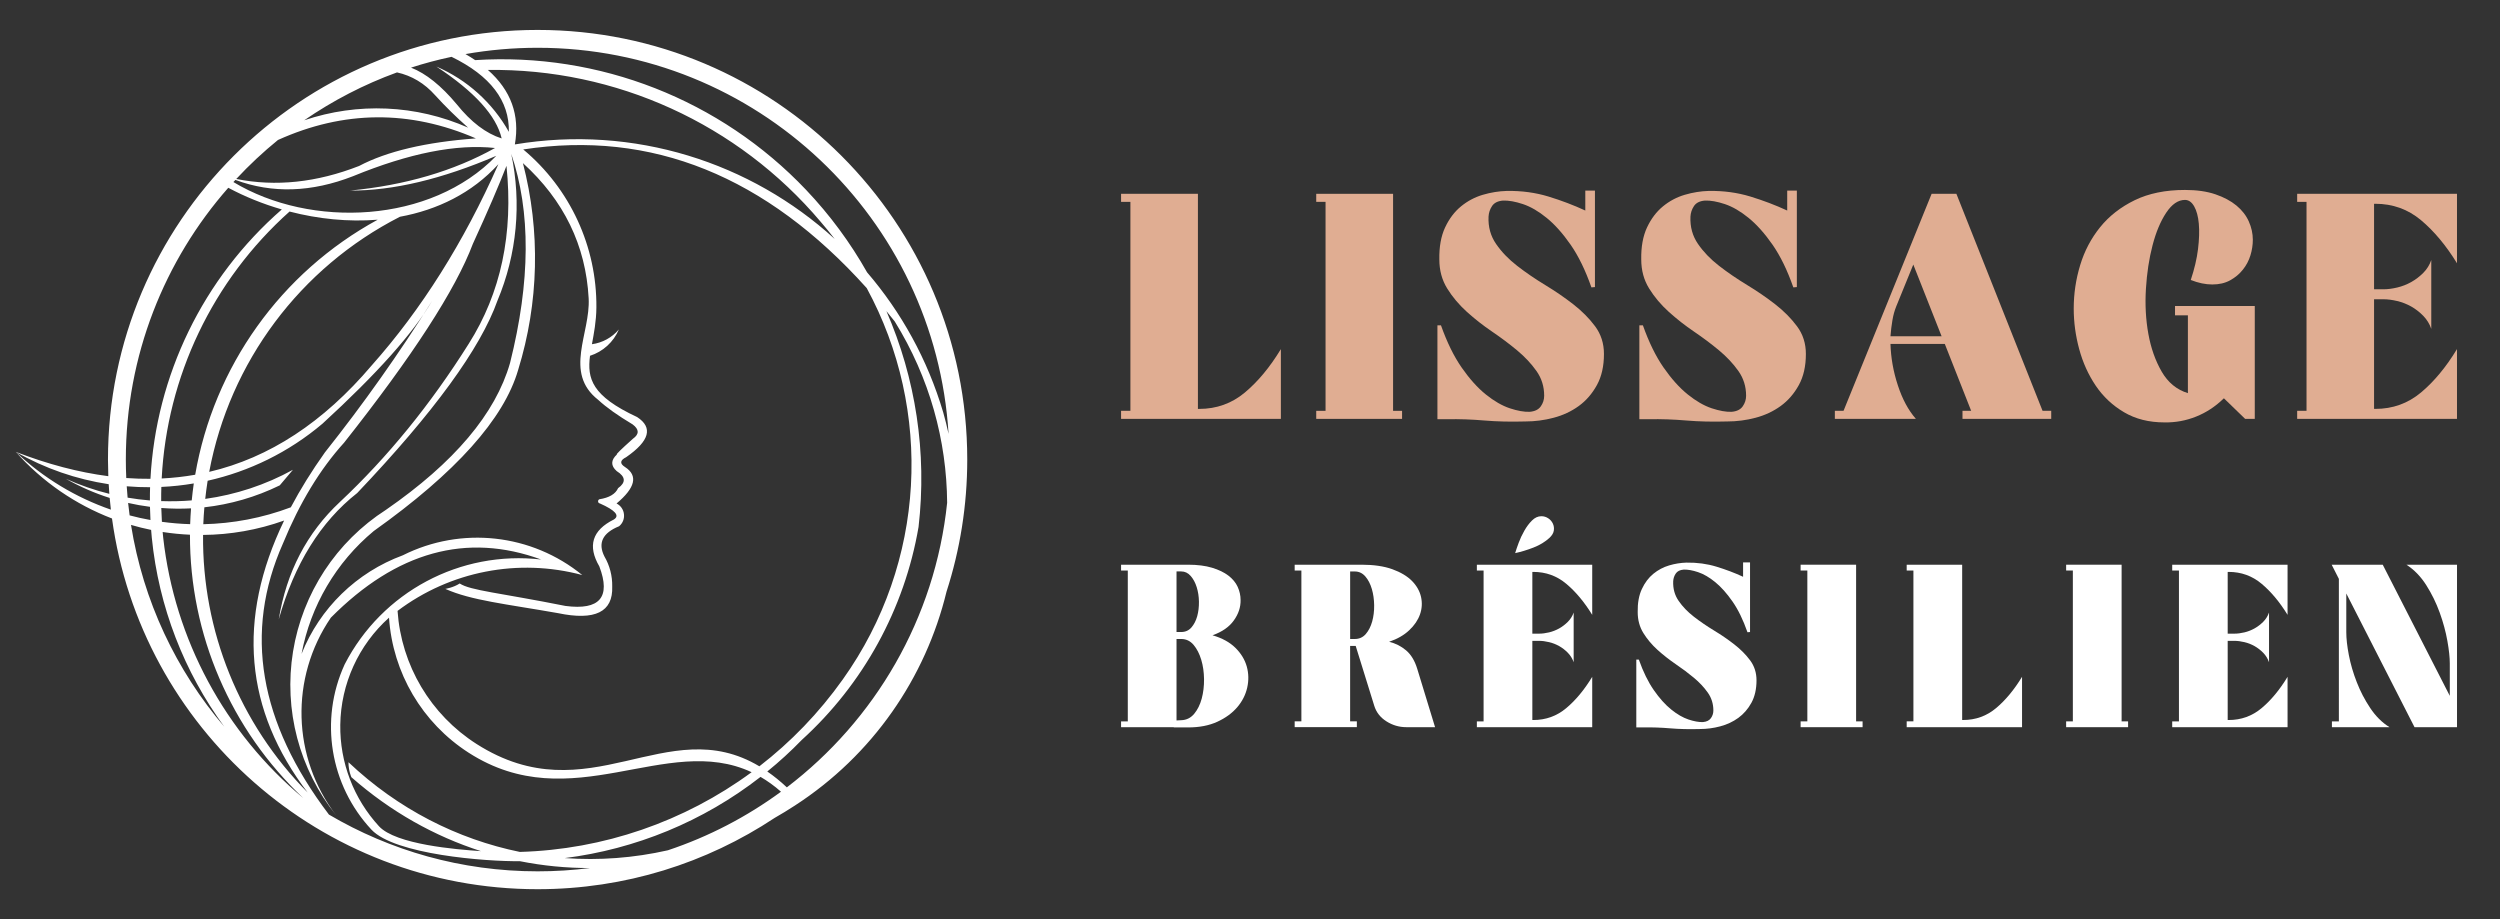
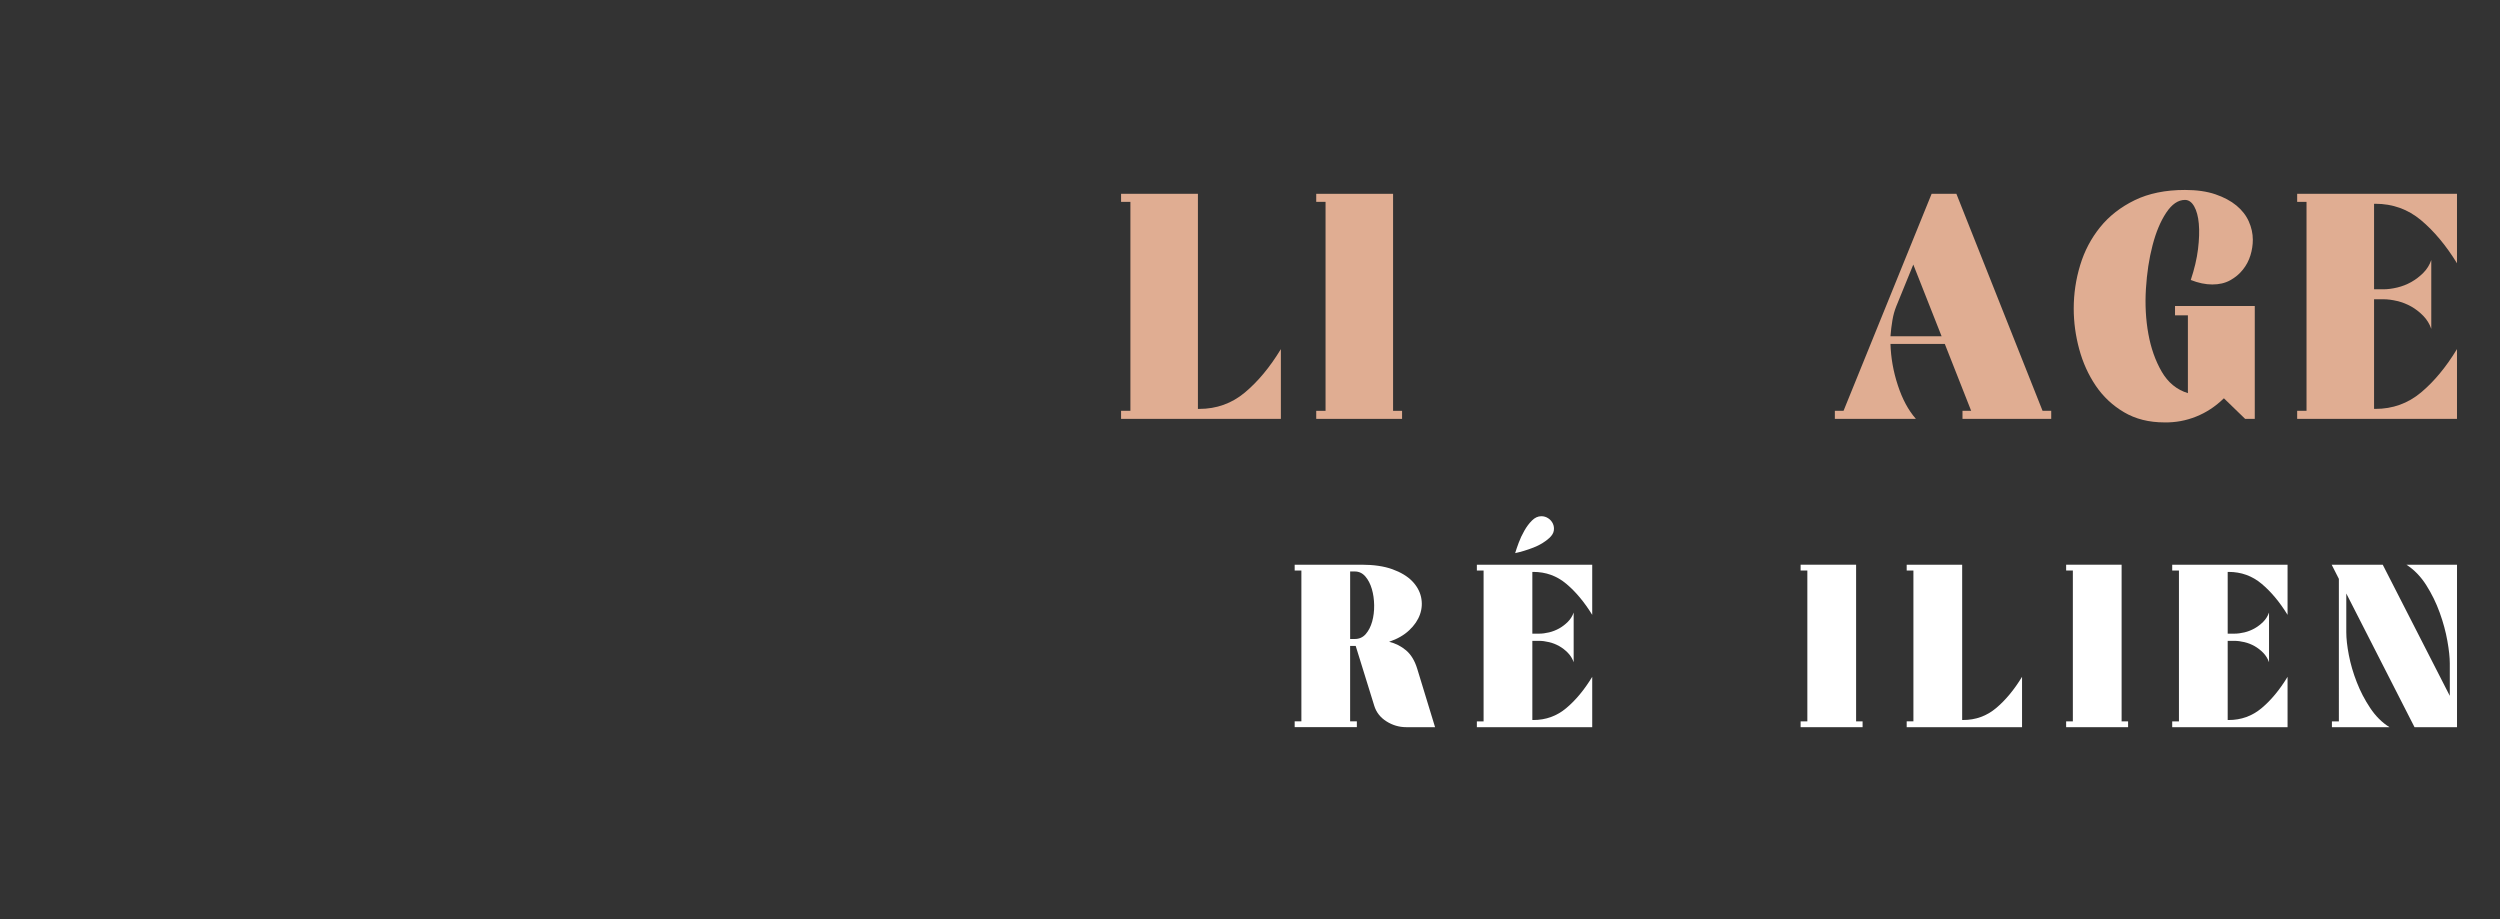
<svg xmlns="http://www.w3.org/2000/svg" version="1.1" id="Calque_1" x="0px" y="0px" width="204px" height="75px" viewBox="0 0 204 75" enable-background="new 0 0 204 75" xml:space="preserve">
  <rect x="0" y="0" width="204" height="75" fill="#333333" stroke="none" />
  <g>
    <g>
      <g>
        <path fill="#E0AD92" d="M97.75,15.815v17.552h0.103c1.417,0,2.66-0.446,3.728-1.338c1.067-0.892,2.048-2.072,2.938-3.542v5.693     h-13.04v-0.656h0.762V16.471h-0.762v-0.656H97.75z" />
        <path fill="#E0AD92" d="M113.675,15.815v17.709h0.734v0.656h-7.005v-0.656h0.761V16.471h-0.761v-0.656H113.675z" />
-         <path fill="#E0AD92" d="M117.294,34.208v-7.661h0.289c0.49,1.381,1.054,2.532,1.692,3.45c0.639,0.917,1.294,1.648,1.968,2.19     c0.674,0.542,1.325,0.917,1.955,1.128c0.63,0.209,1.171,0.306,1.626,0.289c0.42-0.036,0.722-0.184,0.905-0.446     c0.185-0.262,0.276-0.551,0.276-0.866c0-0.752-0.209-1.426-0.631-2.021c-0.42-0.594-0.944-1.154-1.573-1.679     c-0.631-0.524-1.312-1.036-2.047-1.534c-0.734-0.499-1.422-1.037-2.06-1.614c-0.638-0.578-1.173-1.211-1.601-1.903     c-0.429-0.691-0.643-1.482-0.643-2.374c-0.018-1.032,0.14-1.902,0.472-2.611c0.332-0.708,0.766-1.281,1.299-1.718     c0.534-0.437,1.129-0.752,1.785-0.945c0.655-0.192,1.307-0.297,1.954-0.314c1.206-0.018,2.339,0.136,3.397,0.459     c1.059,0.324,2.061,0.704,3.004,1.142v-1.627h0.787v7.872l-0.288,0.025c-0.49-1.399-1.055-2.558-1.693-3.477     c-0.638-0.917-1.289-1.648-1.954-2.19s-1.311-0.918-1.941-1.129c-0.63-0.209-1.172-0.305-1.627-0.288     c-0.419,0.036-0.717,0.183-0.892,0.446s-0.271,0.551-0.288,0.866c-0.037,0.84,0.17,1.583,0.617,2.23     c0.445,0.647,1.018,1.243,1.718,1.784c0.699,0.543,1.46,1.063,2.281,1.562c0.823,0.499,1.588,1.023,2.297,1.574     c0.708,0.551,1.302,1.15,1.784,1.798c0.48,0.647,0.721,1.399,0.721,2.256c0,0.997-0.191,1.846-0.577,2.544     c-0.385,0.7-0.878,1.269-1.48,1.706c-0.604,0.437-1.287,0.757-2.049,0.957c-0.759,0.202-1.526,0.302-2.295,0.302     c-1.207,0.035-2.327,0.009-3.358-0.078c-1.031-0.088-2.046-0.123-3.043-0.105H117.294z" />
-         <path fill="#E0AD92" d="M133.772,34.208v-7.661h0.288c0.489,1.381,1.053,2.532,1.692,3.45c0.639,0.917,1.293,1.648,1.969,2.19     c0.673,0.542,1.323,0.917,1.953,1.128c0.631,0.209,1.172,0.306,1.626,0.289c0.421-0.036,0.723-0.184,0.905-0.446     c0.185-0.262,0.277-0.551,0.277-0.866c0-0.752-0.21-1.426-0.631-2.021c-0.42-0.594-0.944-1.154-1.574-1.679     c-0.629-0.524-1.312-1.036-2.046-1.534c-0.734-0.499-1.422-1.037-2.06-1.614c-0.639-0.578-1.173-1.211-1.601-1.903     c-0.43-0.691-0.644-1.482-0.644-2.374c-0.018-1.032,0.141-1.902,0.473-2.611c0.333-0.708,0.766-1.281,1.3-1.718     c0.532-0.437,1.127-0.752,1.784-0.945c0.654-0.192,1.307-0.297,1.954-0.314c1.206-0.018,2.338,0.136,3.397,0.459     c1.058,0.324,2.06,0.704,3.003,1.142v-1.627h0.787v7.872l-0.288,0.025c-0.489-1.399-1.054-2.558-1.692-3.477     c-0.639-0.917-1.289-1.648-1.955-2.19c-0.664-0.542-1.311-0.918-1.94-1.129c-0.629-0.209-1.173-0.305-1.627-0.288     c-0.419,0.036-0.717,0.183-0.892,0.446c-0.176,0.263-0.272,0.551-0.289,0.866c-0.036,0.84,0.171,1.583,0.617,2.23     c0.446,0.647,1.018,1.243,1.718,1.784c0.699,0.543,1.461,1.063,2.283,1.562s1.587,1.023,2.296,1.574     c0.708,0.551,1.302,1.15,1.783,1.798c0.481,0.647,0.722,1.399,0.722,2.256c0,0.997-0.191,1.846-0.577,2.544     c-0.385,0.7-0.879,1.269-1.481,1.706c-0.605,0.437-1.287,0.757-2.047,0.957c-0.761,0.202-1.527,0.302-2.297,0.302     c-1.207,0.035-2.325,0.009-3.357-0.078c-1.032-0.088-2.047-0.123-3.042-0.105H133.772z" />
        <path fill="#E0AD92" d="M150.432,33.524l7.188-17.709h2.021l7.032,17.709h0.707v0.656h-7.241v-0.656h0.708l-2.15-5.457h-4.434     c0.034,1.137,0.234,2.265,0.604,3.384c0.366,1.12,0.856,2.029,1.469,2.729h-6.612v-0.656H150.432z M158.434,27.438l-2.309-5.851     l-1.39,3.411c-0.142,0.35-0.247,0.73-0.315,1.142c-0.07,0.411-0.123,0.844-0.157,1.298H158.434z" />
        <path fill="#E0AD92" d="M178.295,15.5c0.962,0,1.788,0.119,2.479,0.354c0.691,0.236,1.264,0.542,1.72,0.918     c0.455,0.376,0.791,0.81,1.009,1.298c0.218,0.49,0.328,0.988,0.328,1.496c0,0.419-0.064,0.844-0.196,1.273     s-0.336,0.818-0.617,1.167c-0.278,0.35-0.624,0.639-1.036,0.866c-0.411,0.228-0.896,0.341-1.455,0.341     c-0.562,0-1.146-0.123-1.76-0.367c0.298-0.893,0.496-1.732,0.592-2.519c0.096-0.787,0.118-1.478,0.065-2.073     c-0.053-0.595-0.181-1.067-0.38-1.417c-0.202-0.35-0.451-0.524-0.748-0.524c-0.562,0-1.072,0.35-1.536,1.049     c-0.462,0.699-0.835,1.587-1.113,2.663c-0.281,1.076-0.46,2.257-0.539,3.542s-0.012,2.51,0.198,3.673     c0.21,1.164,0.571,2.191,1.088,3.083c0.516,0.892,1.229,1.479,2.139,1.757v-6.35h-1.051v-0.76h6.508v9.209h-0.787l-1.732-1.679     c-0.683,0.665-1.438,1.164-2.27,1.495c-0.83,0.332-1.691,0.49-2.584,0.473c-1.259,0-2.357-0.276-3.292-0.828     c-0.936-0.55-1.706-1.272-2.31-2.164c-0.603-0.893-1.055-1.889-1.352-2.991c-0.298-1.102-0.446-2.204-0.446-3.305     c0-1.207,0.175-2.388,0.526-3.542c0.348-1.155,0.893-2.186,1.626-3.096c0.734-0.91,1.674-1.644,2.821-2.204     C175.333,15.781,176.702,15.5,178.295,15.5z" />
        <path fill="#E0AD92" d="M200.491,15.815v5.667c-0.893-1.452-1.872-2.624-2.938-3.517c-1.067-0.891-2.31-1.337-3.726-1.337h-0.104     v6.978h0.759c0.351,0,0.726-0.048,1.128-0.144c0.404-0.096,0.783-0.244,1.144-0.445c0.356-0.201,0.686-0.45,0.983-0.748     c0.297-0.297,0.516-0.647,0.655-1.049v5.614c-0.14-0.402-0.358-0.757-0.655-1.063c-0.298-0.305-0.627-0.559-0.983-0.761     c-0.36-0.201-0.739-0.35-1.144-0.446c-0.402-0.096-0.777-0.145-1.128-0.145h-0.759v8.947h0.104c1.416,0,2.658-0.446,3.726-1.338     c1.066-0.892,2.046-2.072,2.938-3.542v5.693h-13.042v-0.656h0.763V16.471h-0.763v-0.656H200.491z" />
      </g>
      <g>
-         <path fill="#FFFFFF" d="M91.479,58.864h0.549v-12.31h-0.549V46.08h5.473c0.759,0,1.408,0.084,1.952,0.247     c0.541,0.164,0.987,0.378,1.335,0.644c0.346,0.267,0.6,0.572,0.757,0.919c0.157,0.348,0.236,0.703,0.236,1.07     c0.013,0.58-0.17,1.136-0.55,1.666c-0.377,0.531-0.958,0.935-1.741,1.213c0.783,0.227,1.404,0.567,1.865,1.021     c0.461,0.455,0.77,0.963,0.93,1.525c0.155,0.562,0.169,1.137,0.037,1.723c-0.133,0.588-0.405,1.121-0.814,1.602     c-0.411,0.479-0.949,0.874-1.619,1.183c-0.671,0.31-1.466,0.465-2.388,0.465h-1.173v-0.02h-4.3V58.864z M96.004,46.63v4.943h0.38     c0.341,0,0.619-0.123,0.834-0.37c0.214-0.245,0.371-0.552,0.474-0.917c0.101-0.368,0.147-0.762,0.142-1.185     s-0.068-0.817-0.181-1.184c-0.114-0.366-0.277-0.672-0.493-0.919c-0.215-0.247-0.473-0.369-0.775-0.369H96.004z M96.004,52.142     v6.647l0.38-0.02c0.429-0.012,0.781-0.186,1.061-0.521c0.277-0.334,0.482-0.747,0.615-1.24c0.132-0.491,0.196-1.024,0.19-1.591     c-0.008-0.568-0.082-1.096-0.229-1.583c-0.146-0.484-0.354-0.89-0.623-1.212c-0.274-0.321-0.61-0.481-1.015-0.481H96.004z" />
        <path fill="#FFFFFF" d="M106.193,58.864v-12.31h-0.548V46.08h5.473c0.985,0,1.818,0.123,2.501,0.369     c0.679,0.247,1.214,0.565,1.6,0.957c0.384,0.392,0.63,0.828,0.738,1.307c0.106,0.479,0.078,0.954-0.085,1.42     c-0.165,0.468-0.458,0.9-0.882,1.297c-0.423,0.399-0.968,0.712-1.638,0.939c0.517,0.126,0.979,0.358,1.382,0.698     c0.405,0.342,0.708,0.842,0.91,1.498l1.458,4.772h-2.349c-0.581,0-1.119-0.157-1.619-0.474c-0.498-0.315-0.829-0.738-0.994-1.269     l-1.515-4.886h-0.455v6.154h0.549v0.474h-5.074v-0.474H106.193z M110.171,52.142h0.379c0.366,0,0.666-0.136,0.9-0.408     c0.232-0.271,0.405-0.612,0.52-1.022c0.113-0.409,0.168-0.851,0.161-1.325c-0.007-0.474-0.069-0.916-0.189-1.325     c-0.12-0.411-0.296-0.753-0.529-1.023c-0.235-0.271-0.521-0.407-0.862-0.407h-0.379V52.142z" />
        <path fill="#FFFFFF" d="M129.925,46.08v4.092c-0.645-1.049-1.352-1.895-2.122-2.538c-0.77-0.645-1.665-0.967-2.688-0.967h-0.076     v5.039h0.549c0.253,0,0.524-0.034,0.815-0.104c0.289-0.069,0.564-0.178,0.823-0.321c0.258-0.146,0.495-0.325,0.71-0.541     c0.215-0.215,0.373-0.467,0.475-0.757v4.053c-0.102-0.291-0.26-0.547-0.475-0.769c-0.215-0.22-0.452-0.402-0.71-0.549     c-0.259-0.144-0.534-0.252-0.823-0.32c-0.291-0.07-0.563-0.105-0.815-0.105h-0.549v6.46h0.076c1.023,0,1.919-0.323,2.688-0.968     c0.771-0.644,1.478-1.496,2.122-2.556v4.109h-9.413v-0.474h0.549v-12.31h-0.549V46.08H129.925z M123.637,45.135     c0.063-0.215,0.157-0.494,0.284-0.836c0.126-0.341,0.281-0.67,0.465-0.993c0.181-0.321,0.39-0.6,0.624-0.833     c0.233-0.233,0.49-0.35,0.767-0.35c0.201,0,0.389,0.057,0.56,0.17c0.171,0.113,0.296,0.259,0.378,0.436     c0.082,0.177,0.107,0.367,0.076,0.569c-0.032,0.202-0.148,0.396-0.35,0.587c-0.355,0.328-0.79,0.593-1.308,0.795     C124.616,44.881,124.116,45.032,123.637,45.135z" />
-         <path fill="#FFFFFF" d="M133.522,59.357v-5.531h0.208c0.354,0.997,0.761,1.828,1.223,2.491c0.461,0.662,0.934,1.191,1.421,1.581     c0.484,0.392,0.956,0.663,1.411,0.815c0.454,0.15,0.845,0.22,1.173,0.209c0.304-0.027,0.521-0.134,0.654-0.324     c0.133-0.188,0.198-0.397,0.198-0.625c0-0.542-0.151-1.027-0.455-1.456c-0.303-0.43-0.682-0.836-1.136-1.213     c-0.455-0.38-0.947-0.749-1.478-1.107c-0.529-0.362-1.025-0.75-1.486-1.166c-0.461-0.417-0.846-0.875-1.155-1.373     s-0.464-1.069-0.464-1.714c-0.013-0.745,0.101-1.372,0.342-1.884c0.239-0.512,0.551-0.926,0.937-1.241     c0.386-0.314,0.814-0.543,1.287-0.682c0.475-0.14,0.944-0.215,1.412-0.228c0.869-0.013,1.688,0.098,2.452,0.332     c0.764,0.233,1.486,0.507,2.169,0.823v-1.175h0.567v5.683l-0.209,0.019c-0.353-1.01-0.76-1.846-1.221-2.509     c-0.461-0.664-0.932-1.19-1.411-1.582c-0.48-0.391-0.946-0.664-1.401-0.814c-0.454-0.152-0.847-0.22-1.174-0.208     c-0.303,0.026-0.519,0.132-0.645,0.322c-0.126,0.188-0.196,0.397-0.209,0.624c-0.024,0.607,0.123,1.145,0.446,1.609     c0.321,0.468,0.734,0.896,1.24,1.288c0.505,0.392,1.054,0.767,1.648,1.128c0.592,0.359,1.146,0.738,1.656,1.137     c0.512,0.397,0.94,0.83,1.288,1.297c0.347,0.467,0.521,1.011,0.521,1.628c0,0.72-0.141,1.333-0.417,1.838     c-0.277,0.505-0.636,0.915-1.069,1.231c-0.436,0.314-0.93,0.547-1.479,0.69c-0.548,0.146-1.102,0.218-1.657,0.218     c-0.872,0.025-1.679,0.006-2.423-0.057c-0.747-0.063-1.479-0.088-2.197-0.075H133.522z" />
        <path fill="#FFFFFF" d="M151.458,46.08v12.784h0.529v0.474h-5.057v-0.474h0.55v-12.31h-0.55V46.08H151.458z" />
        <path fill="#FFFFFF" d="M160.113,46.08v12.672h0.076c1.023,0,1.918-0.323,2.688-0.968c0.77-0.644,1.478-1.496,2.122-2.556v4.109     h-9.413v-0.474h0.549v-12.31h-0.549V46.08H160.113z" />
        <path fill="#FFFFFF" d="M173.123,46.08v12.784h0.529v0.474h-5.055v-0.474h0.548v-12.31h-0.548V46.08H173.123z" />
        <path fill="#FFFFFF" d="M186.665,46.08v4.092c-0.645-1.049-1.351-1.895-2.12-2.538c-0.771-0.645-1.667-0.967-2.69-0.967h-0.076     v5.039h0.55c0.252,0,0.523-0.034,0.814-0.104c0.291-0.069,0.564-0.178,0.823-0.321c0.258-0.146,0.496-0.325,0.711-0.541     c0.215-0.215,0.373-0.467,0.475-0.757v4.053c-0.102-0.291-0.26-0.547-0.475-0.769c-0.215-0.22-0.453-0.402-0.711-0.549     c-0.259-0.144-0.532-0.252-0.823-0.32c-0.291-0.07-0.563-0.105-0.814-0.105h-0.55v6.46h0.076c1.023,0,1.919-0.323,2.69-0.968     c0.77-0.644,1.476-1.496,2.12-2.556v4.109h-9.413v-0.474h0.55v-12.31h-0.55V46.08H186.665z" />
        <path fill="#FFFFFF" d="M194.431,46.08l5.472,10.701V54.13c0-0.479-0.064-1.091-0.198-1.838c-0.132-0.745-0.34-1.512-0.624-2.3     c-0.284-0.79-0.651-1.537-1.099-2.244c-0.449-0.707-0.988-1.263-1.619-1.668h4.129v13.258h-3.467l-5.568-10.91v3.164     c0,0.518,0.069,1.139,0.209,1.865s0.354,1.462,0.645,2.206c0.288,0.746,0.656,1.449,1.099,2.112     c0.44,0.663,0.965,1.184,1.571,1.563h-4.697v-0.474h0.568V47.237l-0.587-1.157H194.431z" />
      </g>
    </g>
-     <path fill-rule="evenodd" clip-rule="evenodd" fill="#FFFFFF" d="M76.97,33.665c-1.278-4.335-3.432-8.198-6.217-11.443   c-1.365-2.416-3.028-4.678-4.979-6.731C58.788,8.135,48.897,4.257,38.772,4.906l0,0c-0.249-0.169-0.513-0.332-0.789-0.493   c1.913-0.337,3.877-0.514,5.887-0.514c17.853,0,32.449,13.924,33.533,31.506C77.277,34.823,77.135,34.243,76.97,33.665   L76.97,33.665z M48.145,29.032L48.145,29.032c-0.24,1.863,0.138,3.276,3.843,4.999c1.317,0.859,1.021,1.949-0.895,3.276   c-0.508,0.254-0.535,0.523-0.085,0.807c1.071,0.697,0.837,1.686-0.697,2.97c0.337,0.169,0.567,0.499,0.604,0.874   c0.045,0.375-0.104,0.745-0.396,0.983c-1.351,0.548-1.75,1.373-1.195,2.471c0.433,0.741,0.65,1.588,0.633,2.444   c0.077,2.084-1.399,2.809-4.425,2.176c-4.227-0.746-7.079-1.032-9.194-1.979c0,0,0.653-0.101,1.175-0.441   c0.87,0.578,3.271,0.763,8.631,1.833c2.794,0.365,3.716-0.709,2.762-3.226c-0.978-1.676-0.583-2.95,1.185-3.828   c0.502-0.314,0.122-0.75-1.136-1.308c-0.078-0.011-0.143-0.073-0.151-0.153c-0.01-0.079,0.029-0.154,0.103-0.19   c0.803-0.126,1.312-0.426,1.529-0.905c0.653-0.469,0.617-0.934-0.112-1.393c-0.496-0.438-0.488-0.897,0.026-1.367   c-0.138,0.047,0.293-0.377,1.297-1.274c0.526-0.372,0.52-0.764-0.027-1.172c-1.206-0.721-2.145-1.388-2.811-2.004   c-2.837-2.226-0.621-5.425-0.774-8.276c-0.233-4.319-2.022-8-5.364-11.038c1.438,5.549,1.303,11.389-0.389,16.869   c-1.161,4.003-5.089,8.388-11.785,13.153c-3.071,2.553-5.155,6.099-5.891,10.024c1.488-3.732,4.492-6.654,8.263-8.044   c4.772-2.393,10.508-1.761,14.644,1.611c-5.221-1.403-10.779-0.311-15.072,2.925c0.302,4.439,2.696,8.469,6.449,10.861   c9.155,5.837,15.513-2.701,23.075,1.821c2.56-1.978,4.861-4.352,6.805-7.087c6.808-9.546,7.373-21.962,1.955-31.936   c-8.213-9.143-17.557-12.917-28.028-11.313c3.845,3.211,6.009,7.956,5.969,12.892c-0.01,1.146-0.204,2.126-0.364,3.001   c0.858-0.114,1.639-0.545,2.199-1.205C50.062,27.915,49.197,28.697,48.145,29.032L48.145,29.032z M36.848,4.637L36.848,4.637   c-1.125,0.238-2.227,0.532-3.307,0.882c1.223,0.479,2.465,1.477,3.729,2.991c1.168,1.455,2.393,2.384,3.666,2.786   c-0.438-1.862-2.217-3.818-5.331-5.868c2.506,1.08,4.584,2.952,5.918,5.331C41.571,8.222,40.013,6.18,36.848,4.637L36.848,4.637z    M32.396,5.908L32.396,5.908c-2.704,0.983-5.242,2.304-7.574,3.908c4.358-1.474,9.132-1.274,13.376,0.6   c-0.968-0.855-1.864-1.737-2.688-2.641C34.638,6.796,33.6,6.175,32.396,5.908L32.396,5.908z M22.682,11.422L22.682,11.422   c-1.207,0.981-2.344,2.044-3.402,3.181c3.218,0.645,6.559,0.292,10.02-1.059c2.264-1.195,5.442-1.947,9.533-2.25   C33.435,8.958,28.052,9,22.682,11.422L22.682,11.422z M19.21,14.682L19.21,14.682c-0.056,0.056-0.11,0.114-0.165,0.173   c6.322,3.811,16.114,3.399,21.453-2.141c-4.442,1.905-8.42,2.853-11.935,2.837c4.527-0.438,8.471-1.598,11.833-3.474   c-3.142-0.343-7.005,0.423-11.587,2.3C25.419,15.7,22.218,15.801,19.21,14.682L19.21,14.682z M18.627,15.323L18.627,15.323   c1.352,0.724,2.828,1.322,4.369,1.767l0,0c-6.448,5.619-10.271,13.575-10.719,21.981c-0.649,0.005-1.307-0.016-1.974-0.064   c-0.023-0.499-0.035-1-0.035-1.507C10.269,29.002,13.425,21.24,18.627,15.323L18.627,15.323z M8.838,38.857L8.838,38.857   c-2.421-0.314-4.942-0.976-7.558-1.988c2.268,2.148,4.925,3.733,7.767,4.718c-0.035-0.318-0.067-0.636-0.097-0.956   c-1.231-0.389-2.429-0.912-3.577-1.563c1.152,0.52,2.341,0.929,3.549,1.23c-0.021-0.263-0.039-0.524-0.052-0.786   c-2.622-0.398-5.195-1.273-7.59-2.643c2.194,2.47,4.905,4.306,7.859,5.44c2.346,17.086,16.999,30.25,34.73,30.25   c7.147,0,13.796-2.143,19.341-5.817c0.551-0.314,1.096-0.647,1.636-0.999c6.37-4.122,10.687-10.44,12.39-17.465   c1.095-3.395,1.691-7.016,1.691-10.778c0-19.362-15.696-35.058-35.058-35.058c-19.362,0-35.059,15.696-35.059,35.058   C8.812,37.955,8.821,38.408,8.838,38.857L8.838,38.857z M10.577,42.055L10.577,42.055c-0.047-0.337-0.089-0.675-0.123-1.015   c0.59,0.134,1.184,0.24,1.784,0.316c0.006,0.359,0.02,0.719,0.039,1.077C11.704,42.331,11.138,42.205,10.577,42.055L10.577,42.055z    M10.413,40.608L10.413,40.608c-0.028-0.307-0.053-0.615-0.072-0.927c0.635,0.053,1.271,0.079,1.906,0.076   c-0.011,0.36-0.018,0.719-0.014,1.08C11.622,40.788,11.017,40.711,10.413,40.608L10.413,40.608z M10.69,42.833L10.69,42.833   c0.542,0.158,1.09,0.296,1.642,0.407c0.016,0.208,0.035,0.418,0.054,0.626c0.563,5.658,2.646,10.969,5.913,15.431   C14.384,54.709,11.683,49.057,10.69,42.833L10.69,42.833z M26.841,66.47L26.841,66.47c4.993,2.941,10.813,4.631,17.029,4.631   c1.444,0,2.871-0.092,4.271-0.269c-1.921,0.004-3.837-0.183-5.721-0.559c-2.767,0.034-10.212-0.539-12.113-2.577   c-3.372-3.613-4.264-8.937-2.183-13.482c3.043-5.915,9.433-9.322,16.037-8.557c-6.085-2.226-11.808-0.646-17.162,4.743   c-3.351,4.911-3.171,11.416,0.439,16.138c-3.018-3.758-4.3-8.618-3.526-13.373c0.773-4.76,3.531-8.963,7.587-11.566   c5.565-3.852,8.938-7.844,10.121-11.98c1.671-6.665,1.702-12.352,0.098-17.064c0.854,4.014,0.465,8.195-1.125,11.978   c-1.383,3.895-5.196,9.128-11.442,15.696c-2.994,2.352-5.128,5.791-6.406,10.318c0.633-3.871,2.296-7.067,4.991-9.585   c3.892-3.651,7.396-7.955,10.511-12.907c2.628-4.148,3.655-8.989,3.082-14.521c-0.621,1.61-1.535,3.729-2.739,6.356   c-1.414,3.75-4.919,9.161-10.512,16.234c-1.966,2.167-3.627,4.908-4.989,8.227C19.88,51.575,21.132,58.946,26.841,66.47   L26.841,66.47z M77.287,41.025L77.287,41.025c-0.037-5.069-1.423-10.186-4.275-14.793c-0.228-0.285-0.453-0.566-0.681-0.845   c2.385,5.474,3.326,11.545,2.622,17.616c-1.15,6.695-4.508,12.815-9.536,17.383c-0.891,0.918-1.826,1.773-2.806,2.568   c0.526,0.361,1.058,0.791,1.596,1.294C71.385,58.779,76.301,50.485,77.287,41.025L77.287,41.025z M63.729,64.604L63.729,64.604   c-2.783,2.042-5.891,3.667-9.232,4.78c-2.776,0.629-5.61,0.841-8.411,0.636c5.759-0.725,11.295-2.981,15.974-6.626   C62.622,63.721,63.179,64.118,63.729,64.604L63.729,64.604z M30.82,17.928L30.82,17.928c-7.925,4.318-13.377,12.011-14.892,20.811   c-0.895,0.157-1.806,0.26-2.734,0.305c0.429-8.293,4.14-16.16,10.433-21.782l0,0C25.964,17.87,28.433,18.122,30.82,17.928   L30.82,17.928L30.82,17.928z M32.628,17.689L32.628,17.689l0.003,0.001c-8.146,4.159-13.88,11.854-15.559,20.814   c4.903-1.149,9.321-4.043,13.252-8.678c4.077-4.585,7.523-10.063,10.344-16.428C38.505,15.771,35.678,17.13,32.628,17.689   L32.628,17.689z M16.946,39.228L16.946,39.228c3.38-0.756,6.604-2.316,9.37-4.657c4.44-4.068,7.424-7.411,8.947-10.024   c-2.688,4.287-5.606,8.41-8.752,12.371c-1.077,1.515-2.004,3.01-2.782,4.482v-0.003c-2.324,0.875-4.737,1.327-7.14,1.379   c0.019-0.459,0.047-0.922,0.088-1.38c2.108-0.235,4.191-0.832,6.151-1.791c0,0,0.356-0.424,1.075-1.27   c-2.25,1.239-4.679,2.031-7.157,2.375c0.052-0.479,0.116-0.959,0.191-1.438L16.946,39.228L16.946,39.228z M16.57,43.651   L16.57,43.651c2.215-0.019,4.448-0.401,6.615-1.176l0,0c-3.881,8.049-3.231,15.459,1.946,22.231l-0.025-0.035   C19.526,59.044,16.495,51.456,16.57,43.651L16.57,43.651z M24.75,65.125L24.75,65.125c-6.395-5.334-10.499-12.94-11.432-21.243   c-0.018-0.155-0.032-0.314-0.046-0.471c0.737,0.114,1.482,0.188,2.229,0.222C15.475,51.772,18.833,59.557,24.75,65.125   L24.75,65.125z M15.517,42.771L15.517,42.771c-0.772-0.021-1.541-0.086-2.306-0.191c-0.022-0.375-0.04-0.752-0.049-1.129   c0.808,0.063,1.617,0.074,2.427,0.031C15.556,41.914,15.531,42.343,15.517,42.771L15.517,42.771z M15.646,40.832L15.646,40.832   c-0.83,0.069-1.66,0.087-2.493,0.058c-0.002-0.386,0-0.772,0.013-1.156c0.89-0.041,1.772-0.135,2.647-0.286   C15.748,39.907,15.69,40.368,15.646,40.832L15.646,40.832z M68.11,19.498L68.11,19.498c-0.367-0.478-0.751-0.946-1.15-1.408   C60.209,10.103,50.245,5.568,39.812,5.708c1.884,1.66,2.618,3.686,2.201,6.077C51.737,10.165,61.262,13.252,68.11,19.498   L68.11,19.498z M30.924,67.421L30.924,67.421c-2.063-2.247-3.199-5.203-3.157-8.272c0.045-3.343,1.488-6.515,3.977-8.748   c0.297,4.497,2.709,8.586,6.5,11.022c8.415,5.408,16.115-1.671,23.088,1.589c-5.494,4.042-12.104,6.313-18.913,6.505   c-5.09-1.043-9.936-3.491-13.984-7.32c-0.001,0.709,0.239,1.224,0.239,1.224c3.195,2.811,6.791,4.821,10.574,6.033   C37.227,69.317,32.297,68.914,30.924,67.421L30.924,67.421z M31.743,50.398L31.743,50.398c0.223-0.187,0.449-0.364,0.68-0.54   L31.743,50.398z" />
  </g>
</svg>